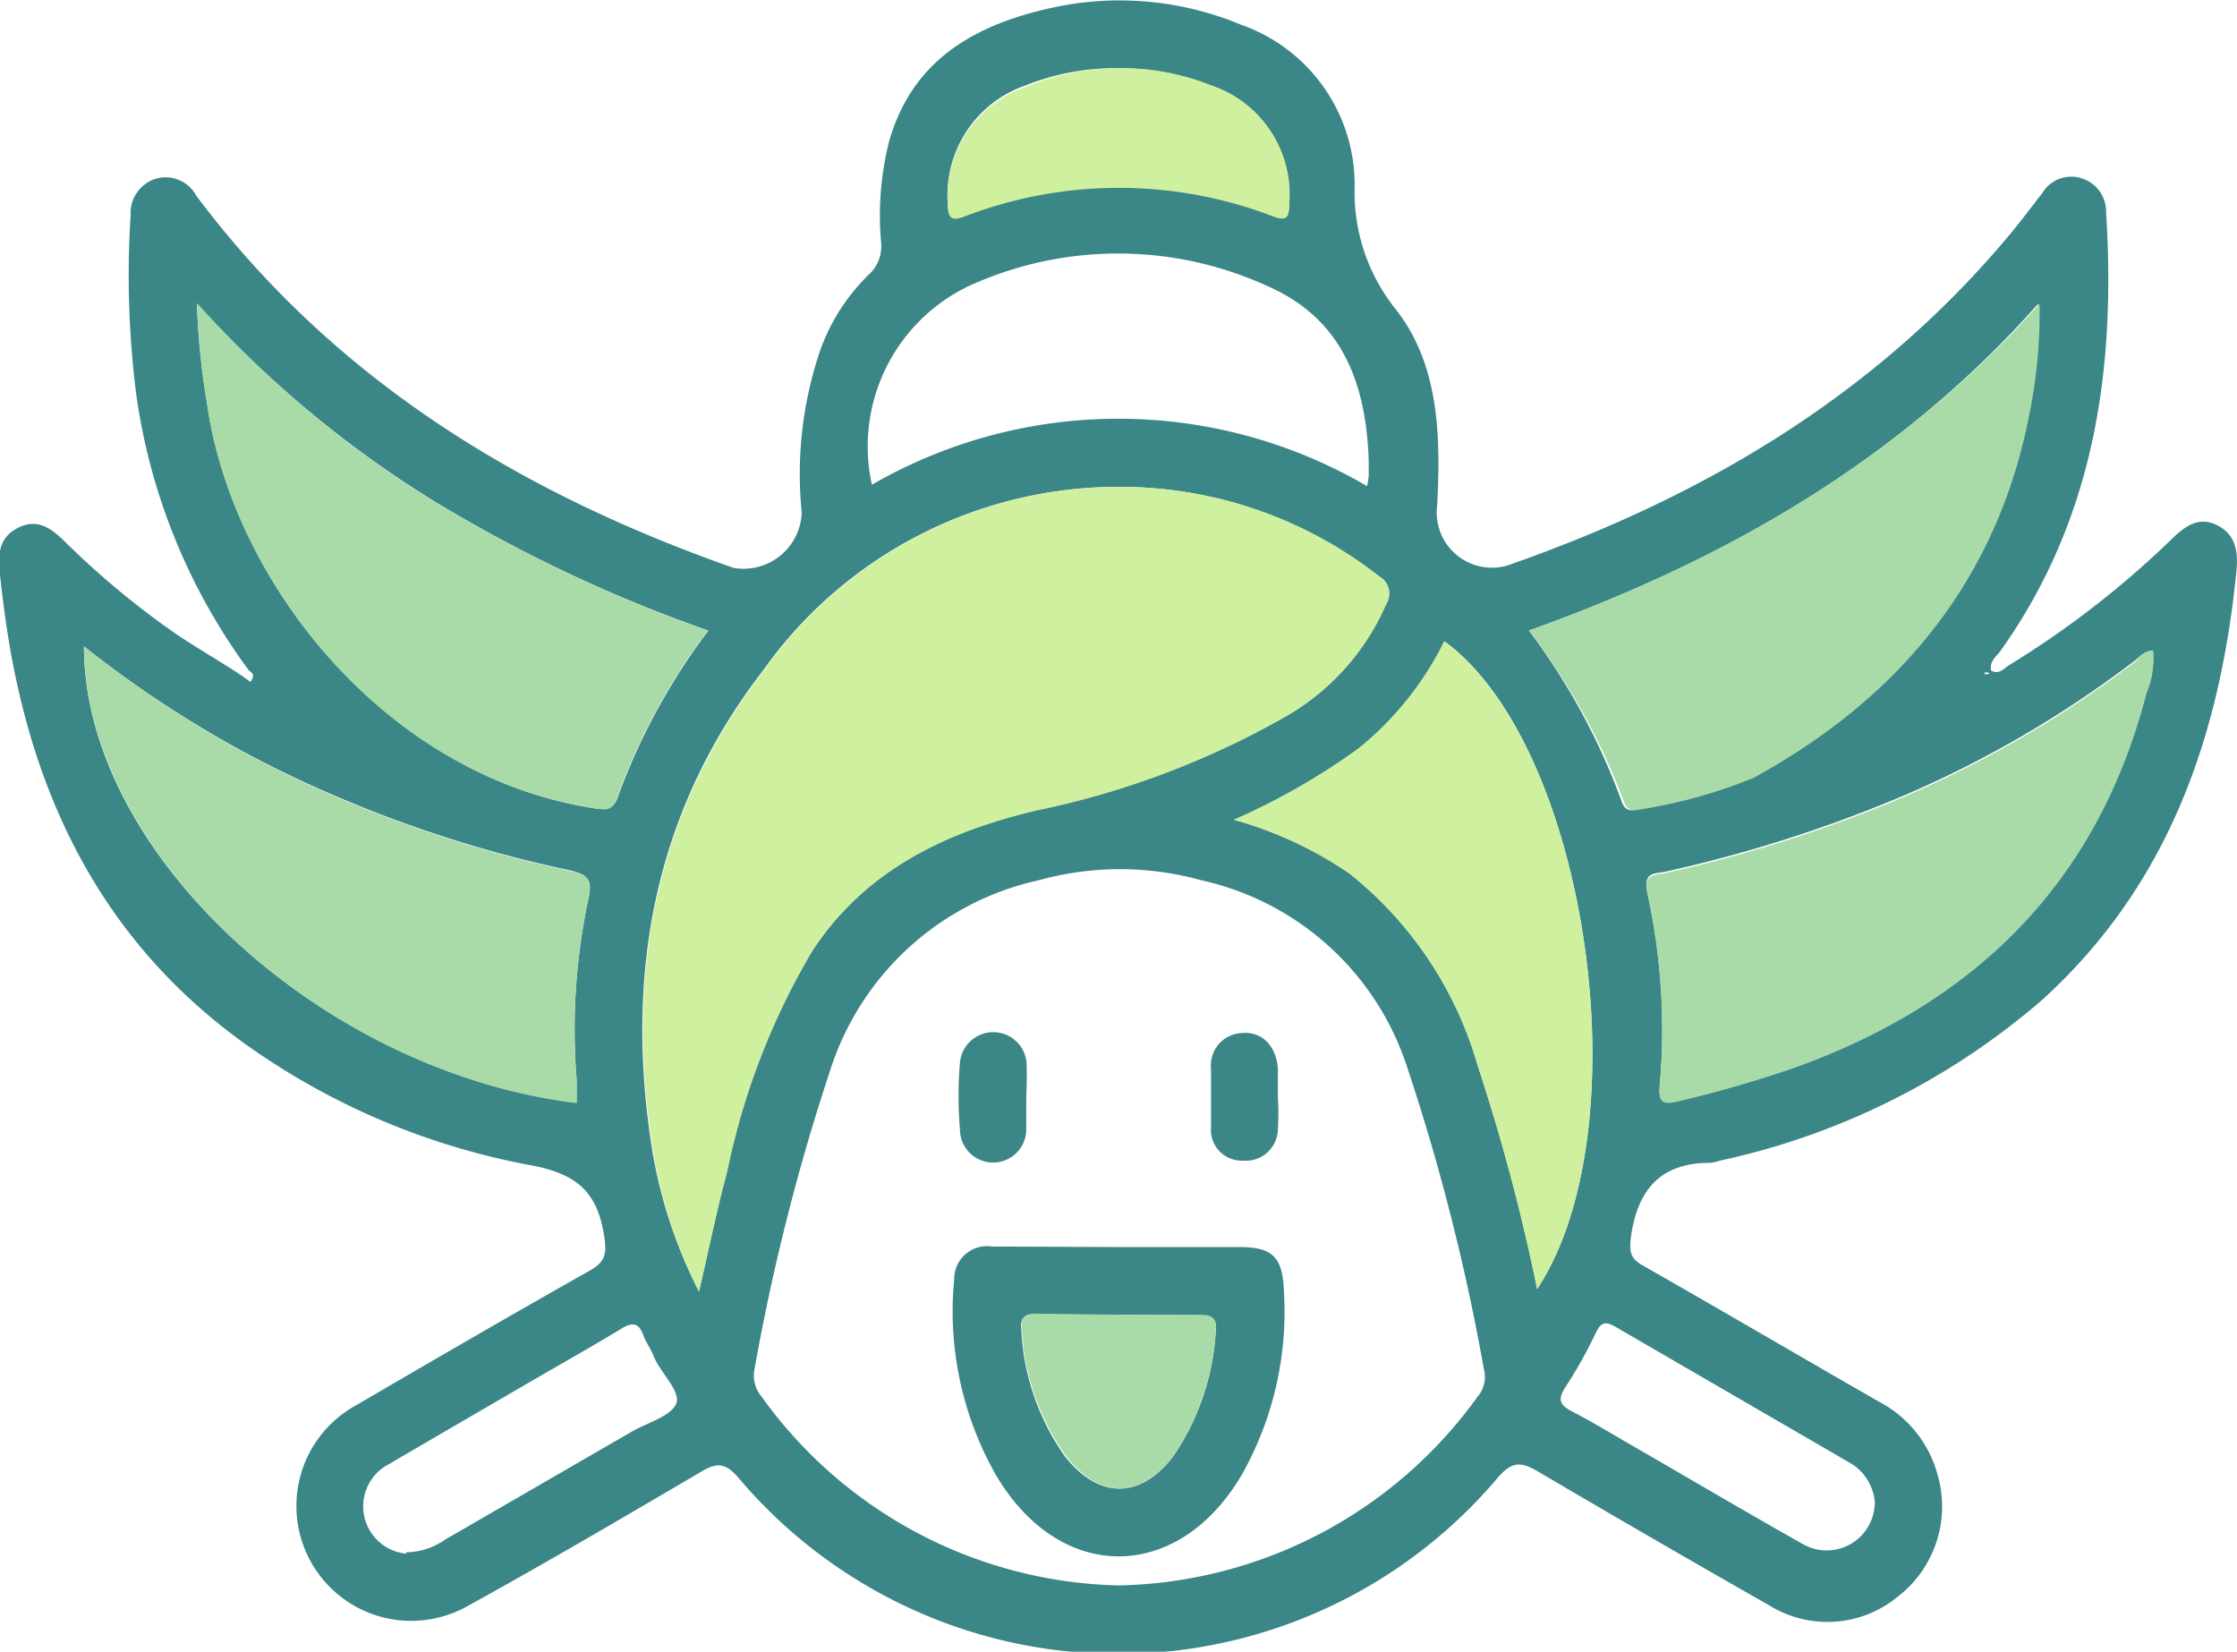
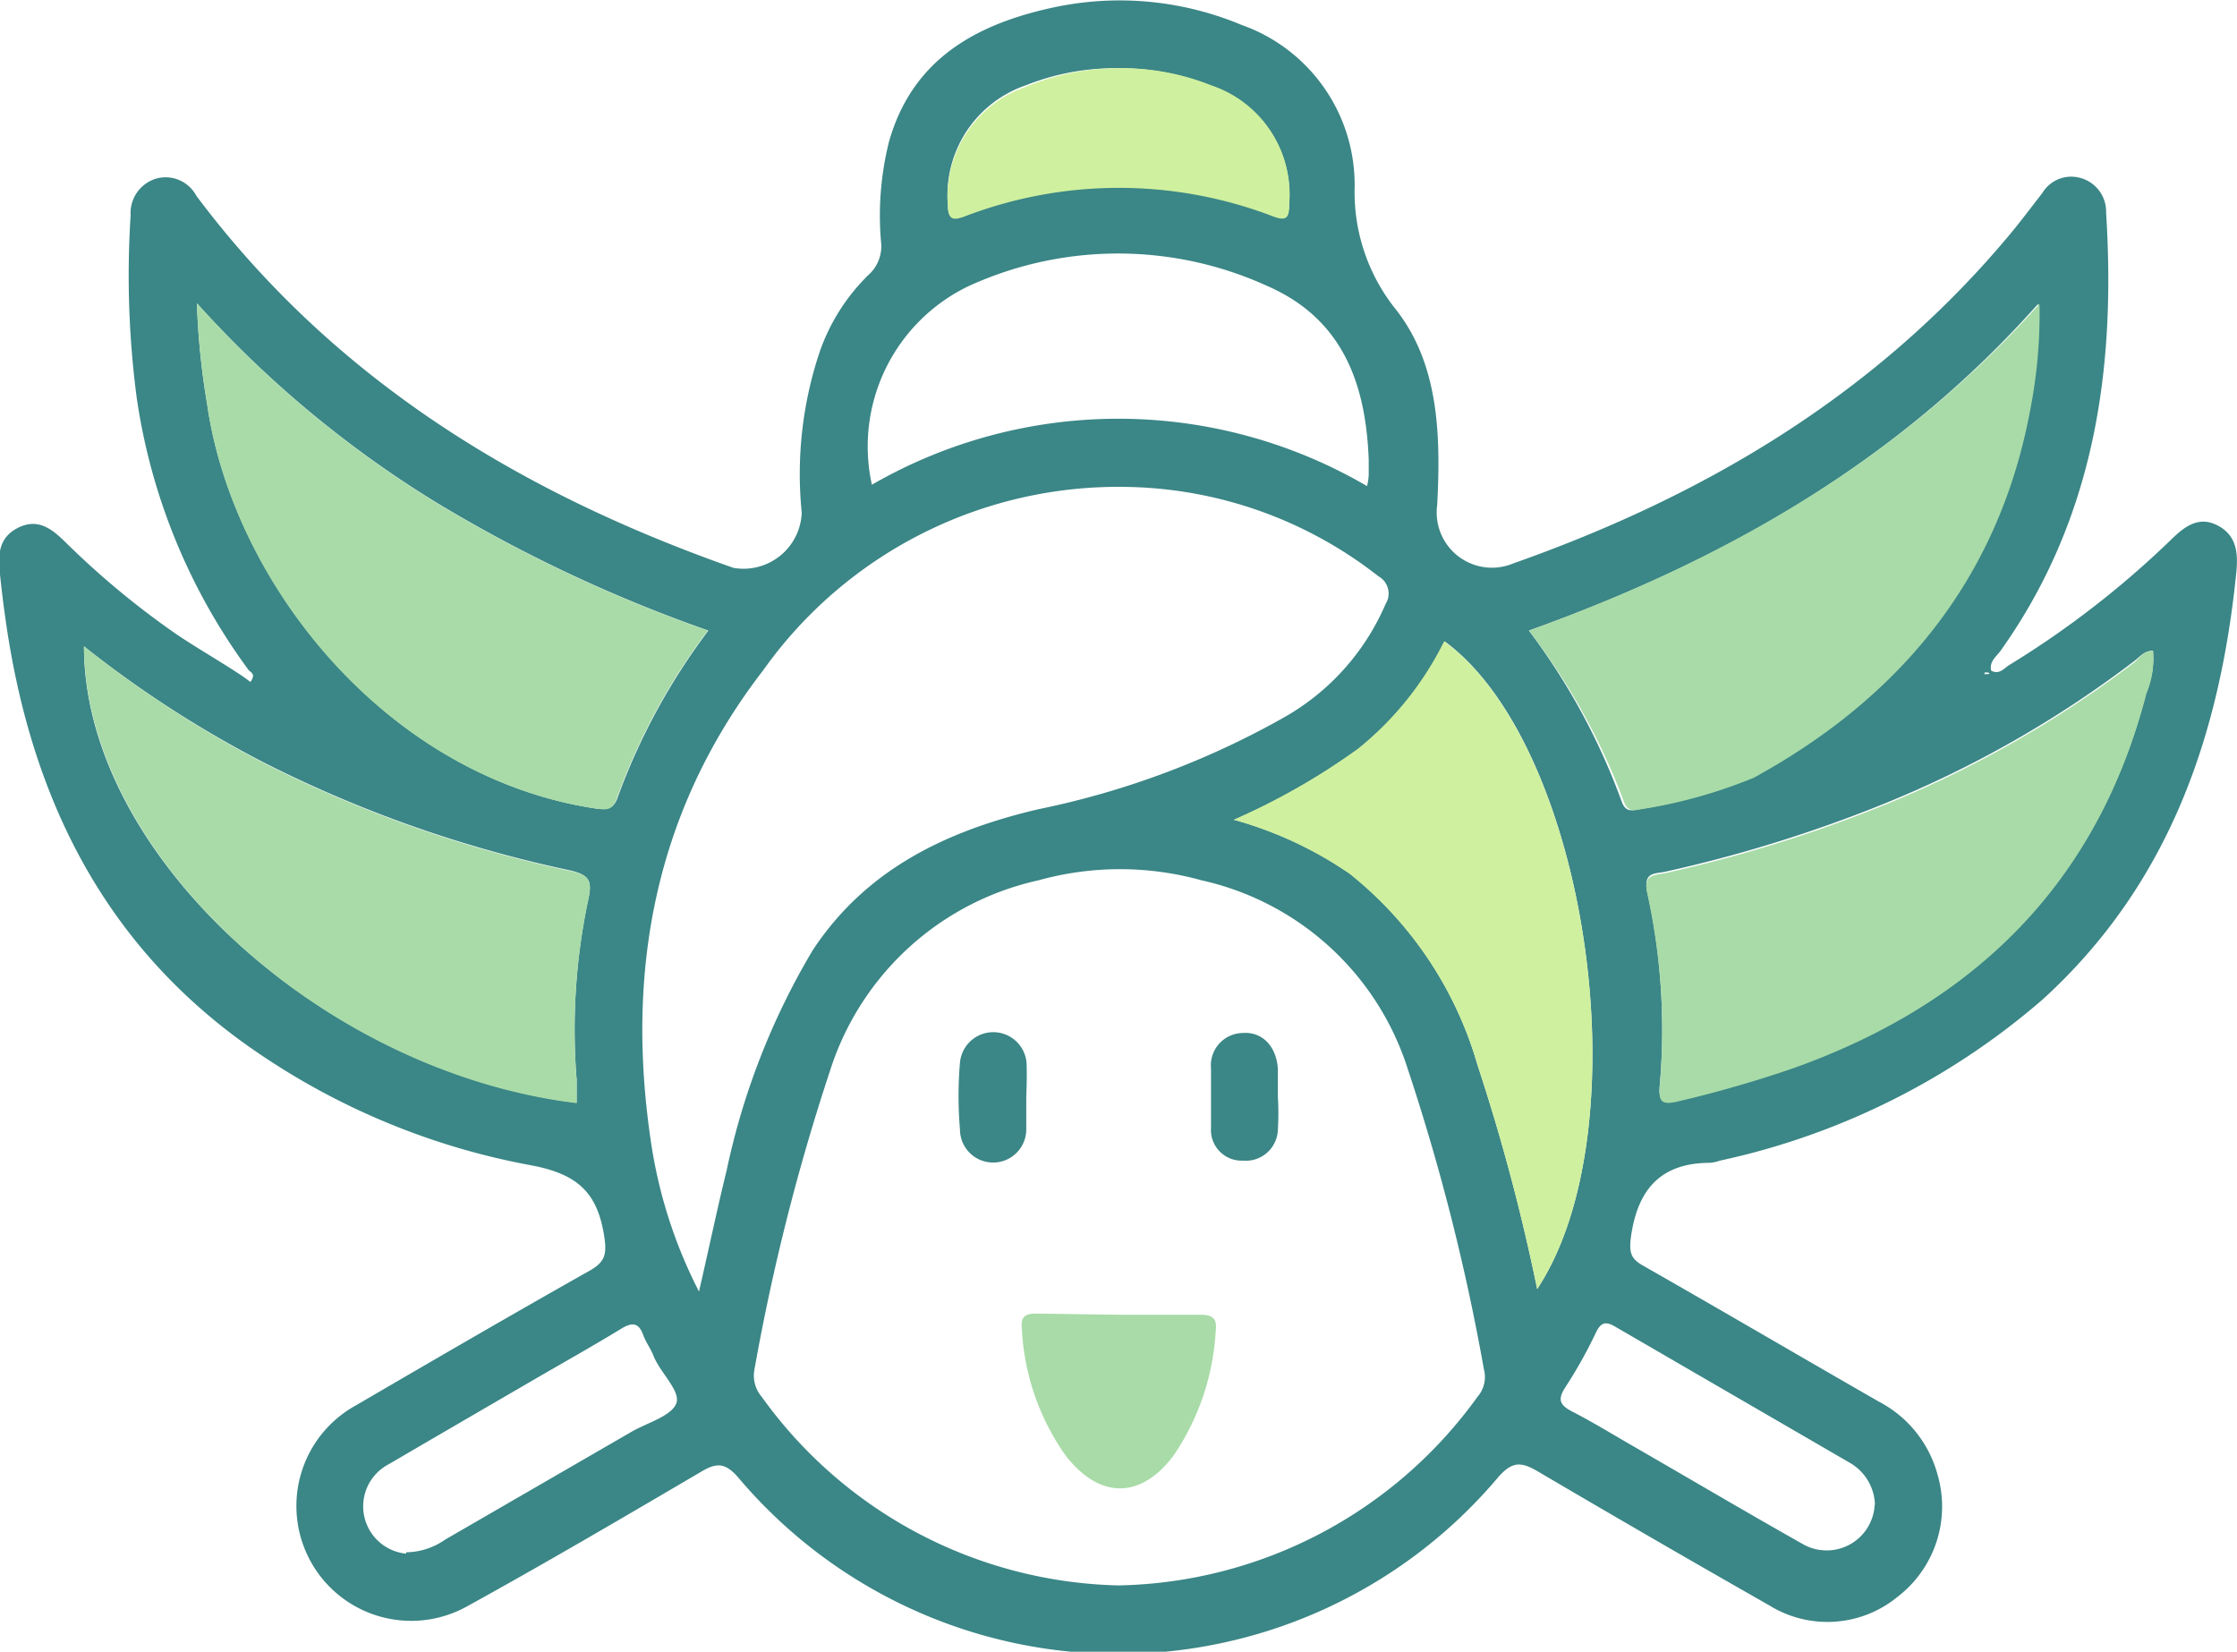
<svg xmlns="http://www.w3.org/2000/svg" id="Layer_1" data-name="Layer 1" width="81" height="59.8" viewBox="0 0 81 59.8">
  <defs>
    <style>.cls-1{fill:#3b8686;}.cls-2{fill:#cff09e;}.cls-3{fill:#a8dba8;}</style>
  </defs>
  <path class="cls-1" d="M9.51,34.87A21.91,21.91,0,0,1,5.45,25a33.9,33.9,0,0,1-.22-6.6,1.3,1.3,0,0,1,.95-1.34,1.26,1.26,0,0,1,1.43.63c5,6.67,11.74,10.76,19.45,13.47a2.11,2.11,0,0,0,2.47-2,13.93,13.93,0,0,1,.61-5.7,7.18,7.18,0,0,1,1.8-2.9,1.39,1.39,0,0,0,.46-1.22,11,11,0,0,1,.29-3.61c.85-3,3.17-4.27,6-4.87a11.43,11.43,0,0,1,6.76.64,6.14,6.14,0,0,1,4.1,5.89A6.78,6.78,0,0,0,51,21.75c1.61,2,1.67,4.61,1.54,7.13A2,2,0,0,0,55.29,31c6.94-2.45,13.09-6.09,17.89-11.8.44-.52.85-1.07,1.27-1.61a1.22,1.22,0,0,1,1.37-.55,1.26,1.26,0,0,1,.94,1.25c.36,5.68-.42,11.09-3.82,15.87-.15.21-.42.39-.34.72.29.16.46-.08.65-.2a33.75,33.75,0,0,0,5.81-4.49c.48-.47,1-.93,1.71-.58s.77,1,.71,1.66c-.59,5.95-2.44,11.34-7,15.5a26.28,26.28,0,0,1-11.7,5.85,1.55,1.55,0,0,1-.36.08c-1.82,0-2.64,1-2.87,2.72-.06.53,0,.75.44,1,2.86,1.63,5.69,3.29,8.55,4.93A4.22,4.22,0,0,1,70.66,64a4.12,4.12,0,0,1-1.46,4.42,4,4,0,0,1-4.64.3q-4.2-2.39-8.38-4.85c-.6-.35-.92-.37-1.43.21a18,18,0,0,1-27.53,0c-.49-.56-.81-.51-1.36-.18-2.81,1.65-5.62,3.3-8.47,4.87a4.15,4.15,0,1,1-4-7.29c2.81-1.64,5.63-3.28,8.47-4.88.54-.31.62-.58.52-1.23-.25-1.63-1-2.28-2.7-2.59a25.85,25.85,0,0,1-9.75-4c-5.65-3.8-8.35-9.33-9.25-15.9-.07-.49-.13-1-.18-1.48-.07-.67-.08-1.32.65-1.69s1.24.05,1.72.52a30.29,30.29,0,0,0,4,3.32c.8.54,1.62,1,2.44,1.55l.26.19C9.72,35.06,9.68,35,9.51,34.87ZM41,68a16.39,16.39,0,0,0,13-6.83,1.09,1.09,0,0,0,.23-1,77.5,77.5,0,0,0-2.77-10.91A10.14,10.14,0,0,0,44,42.47a11,11,0,0,0-5.89,0,10.23,10.23,0,0,0-7.55,6.88,77.58,77.58,0,0,0-2.74,10.82,1.18,1.18,0,0,0,.26,1A16.35,16.35,0,0,0,41,68ZM25.81,57.36c.36-1.56.66-3,1-4.38A26.08,26.08,0,0,1,29.93,45c1.94-2.94,4.85-4.32,8.16-5.1A30.52,30.52,0,0,0,47,36.57a8.62,8.62,0,0,0,3.67-4.1.71.71,0,0,0-.25-1,15.16,15.16,0,0,0-9.06-3.24,15.77,15.77,0,0,0-13.22,6.63c-3.91,5.06-5,10.85-4.07,17.08A17.41,17.41,0,0,0,25.81,57.36ZM55.86,33.43a23.8,23.8,0,0,1,3.36,6.19c.09.25.23.36.49.3a18.09,18.09,0,0,0,4.21-1.16c5.33-2.89,8.9-7.18,10-13.25a18.26,18.26,0,0,0,.38-3.91C69.2,27.34,62.91,30.91,55.86,33.43ZM7.63,21.58A27.26,27.26,0,0,0,8,25.23c.93,6.46,6.51,13.53,14.13,14.65.36,0,.57,0,.71-.34a23.14,23.14,0,0,1,3.31-6.11,52.67,52.67,0,0,1-9.89-4.66A39.24,39.24,0,0,1,7.63,21.58ZM3.54,34c0,7.51,8.63,15.4,17.84,16.52,0-.28,0-.55,0-.83a22.63,22.63,0,0,1,.43-6.57c.14-.65,0-.84-.63-1a45.25,45.25,0,0,1-11.12-3.91A40,40,0,0,1,3.54,34Zm74.92.16c-.31,0-.46.2-.65.35a39.25,39.25,0,0,1-9.19,5.23,49.81,49.81,0,0,1-7.82,2.42c-.37.08-.8,0-.66.71a23.08,23.08,0,0,1,.46,7c-.05.55.06.7.65.56a43,43,0,0,0,4.2-1.21c6.58-2.34,11-6.7,12.77-13.56A3.21,3.21,0,0,0,78.46,34.18ZM56.16,57.27C60,51.45,58,37.63,52.81,33.82a11.55,11.55,0,0,1-3.12,3.89,24.44,24.44,0,0,1-4.5,2.57,14,14,0,0,1,4.19,1.95A13.72,13.72,0,0,1,54,49.16,72,72,0,0,1,56.16,57.27ZM50,28.2a2.31,2.31,0,0,0,.06-.39c0-.19,0-.38,0-.56-.1-2.75-.94-5.1-3.66-6.29a13,13,0,0,0-10.83,0,6.44,6.44,0,0,0-3.5,7.19A17.85,17.85,0,0,1,50,28.2ZM41,13.07a8.75,8.75,0,0,0-3.36.62A4.2,4.2,0,0,0,34.82,18c0,.49.14.58.6.41a15.59,15.59,0,0,1,11.19,0c.51.19.56,0,.57-.44a4.16,4.16,0,0,0-2.83-4.26A8.75,8.75,0,0,0,41,13.07Zm27.39,52a1.81,1.81,0,0,0-.91-1.51L59,58.64c-.34-.2-.52-.19-.71.2a16.64,16.64,0,0,1-1.12,2c-.28.44-.18.63.23.85.72.37,1.41.79,2.1,1.19,2.1,1.21,4.18,2.44,6.29,3.63A1.74,1.74,0,0,0,68.38,65.09ZM15.21,66.8a2.5,2.5,0,0,0,1.41-.46l6.76-3.91c.56-.32,1.4-.55,1.6-1s-.58-1.13-.82-1.75c-.1-.26-.28-.49-.37-.75-.16-.43-.38-.47-.77-.24-1.08.66-2.19,1.28-3.29,1.92-1.72,1-3.44,2-5.15,3a1.72,1.72,0,0,0,.63,3.24ZM72.53,35s0-.06-.06-.05a.36.36,0,0,0-.11,0s0,.06,0,.06Z" transform="translate(-0.5 -10.6)" />
-   <path class="cls-2" d="M25.81,57.36a17.41,17.41,0,0,1-1.71-5.42c-.94-6.23.16-12,4.07-17.08a15.77,15.77,0,0,1,13.22-6.63,15.16,15.16,0,0,1,9.06,3.24.71.71,0,0,1,.25,1A8.62,8.62,0,0,1,47,36.57a30.52,30.52,0,0,1-8.94,3.37c-3.31.78-6.22,2.16-8.16,5.1A26.08,26.08,0,0,0,26.84,53C26.47,54.38,26.17,55.8,25.81,57.36Z" transform="translate(-0.5 -10.6)" />
  <path class="cls-3" d="M55.86,33.43c7-2.52,13.34-6.09,18.49-11.83A18.26,18.26,0,0,1,74,25.51c-1.15,6.07-4.72,10.36-10,13.25a18.09,18.09,0,0,1-4.21,1.16c-.26.06-.4-.05-.49-.3A23.8,23.8,0,0,0,55.86,33.43Z" transform="translate(-0.5 -10.6)" />
  <path class="cls-3" d="M7.63,21.58a39.24,39.24,0,0,0,8.61,7.19,52.67,52.67,0,0,0,9.89,4.66,23.14,23.14,0,0,0-3.31,6.11c-.14.39-.35.39-.71.34C14.49,38.76,8.91,31.69,8,25.23A27.26,27.26,0,0,1,7.63,21.58Z" transform="translate(-0.5 -10.6)" />
  <path class="cls-3" d="M3.54,34a40,40,0,0,0,6.52,4.23,45.25,45.25,0,0,0,11.12,3.91c.63.14.77.33.63,1a22.63,22.63,0,0,0-.43,6.57c0,.28,0,.55,0,.83C12.17,49.42,3.59,41.53,3.54,34Z" transform="translate(-0.5 -10.6)" />
  <path class="cls-3" d="M78.46,34.18a3.21,3.21,0,0,1-.24,1.53C76.45,42.57,72,46.93,65.45,49.27a43,43,0,0,1-4.2,1.21c-.59.14-.7,0-.65-.56a23.08,23.08,0,0,0-.46-7c-.14-.69.29-.63.66-.71a49.81,49.81,0,0,0,7.82-2.42,39.25,39.25,0,0,0,9.19-5.23C78,34.38,78.15,34.14,78.46,34.18Z" transform="translate(-0.5 -10.6)" />
  <path class="cls-2" d="M56.16,57.27A72,72,0,0,0,54,49.16a13.72,13.72,0,0,0-4.64-6.93,14,14,0,0,0-4.19-1.95,24.44,24.44,0,0,0,4.5-2.57,11.55,11.55,0,0,0,3.12-3.89C58,37.63,60,51.45,56.16,57.27Z" transform="translate(-0.5 -10.6)" />
  <path class="cls-2" d="M41,13.07a8.75,8.75,0,0,1,3.36.62A4.16,4.16,0,0,1,47.18,18c0,.44-.06.63-.57.44a15.59,15.59,0,0,0-11.19,0c-.46.17-.58.08-.6-.41a4.2,4.2,0,0,1,2.81-4.28A8.75,8.75,0,0,1,41,13.07Z" transform="translate(-0.5 -10.6)" />
-   <path class="cls-1" d="M41,55.75h4.38c1.22,0,1.57.38,1.61,1.62A12,12,0,0,1,45.46,64c-2.31,3.92-6.58,3.94-8.9,0a12,12,0,0,1-1.51-7.08,1.19,1.19,0,0,1,1.37-1.19Zm.09,2.45h-3c-.39,0-.67,0-.61.54a8.68,8.68,0,0,0,1.58,4.59c1.24,1.56,2.73,1.55,3.92,0a8.9,8.9,0,0,0,1.54-4.51c.06-.47-.13-.6-.57-.59C43,58.21,42,58.2,41.07,58.2Z" transform="translate(-0.5 -10.6)" />
  <path class="cls-1" d="M46.77,50.3a9.74,9.74,0,0,1,0,1.21,1.16,1.16,0,0,1-1.26,1.11,1.11,1.11,0,0,1-1.16-1.19c0-.72,0-1.43,0-2.15A1.17,1.17,0,0,1,45.49,48c.71-.06,1.23.48,1.28,1.3,0,.34,0,.68,0,1Z" transform="translate(-0.5 -10.6)" />
  <path class="cls-1" d="M37.66,50.37c0,.38,0,.75,0,1.12a1.2,1.2,0,0,1-2.4,0,14,14,0,0,1,0-2.42,1.21,1.21,0,0,1,2.41,0C37.69,49.56,37.67,50,37.66,50.37Z" transform="translate(-0.5 -10.6)" />
  <path class="cls-3" d="M41.07,58.2c1,0,1.92,0,2.88,0,.44,0,.63.12.57.59A8.9,8.9,0,0,1,43,63.29c-1.19,1.59-2.68,1.6-3.92,0a8.68,8.68,0,0,1-1.58-4.59c-.06-.51.22-.55.61-.54Z" transform="translate(-0.5 -10.6)" />
</svg>